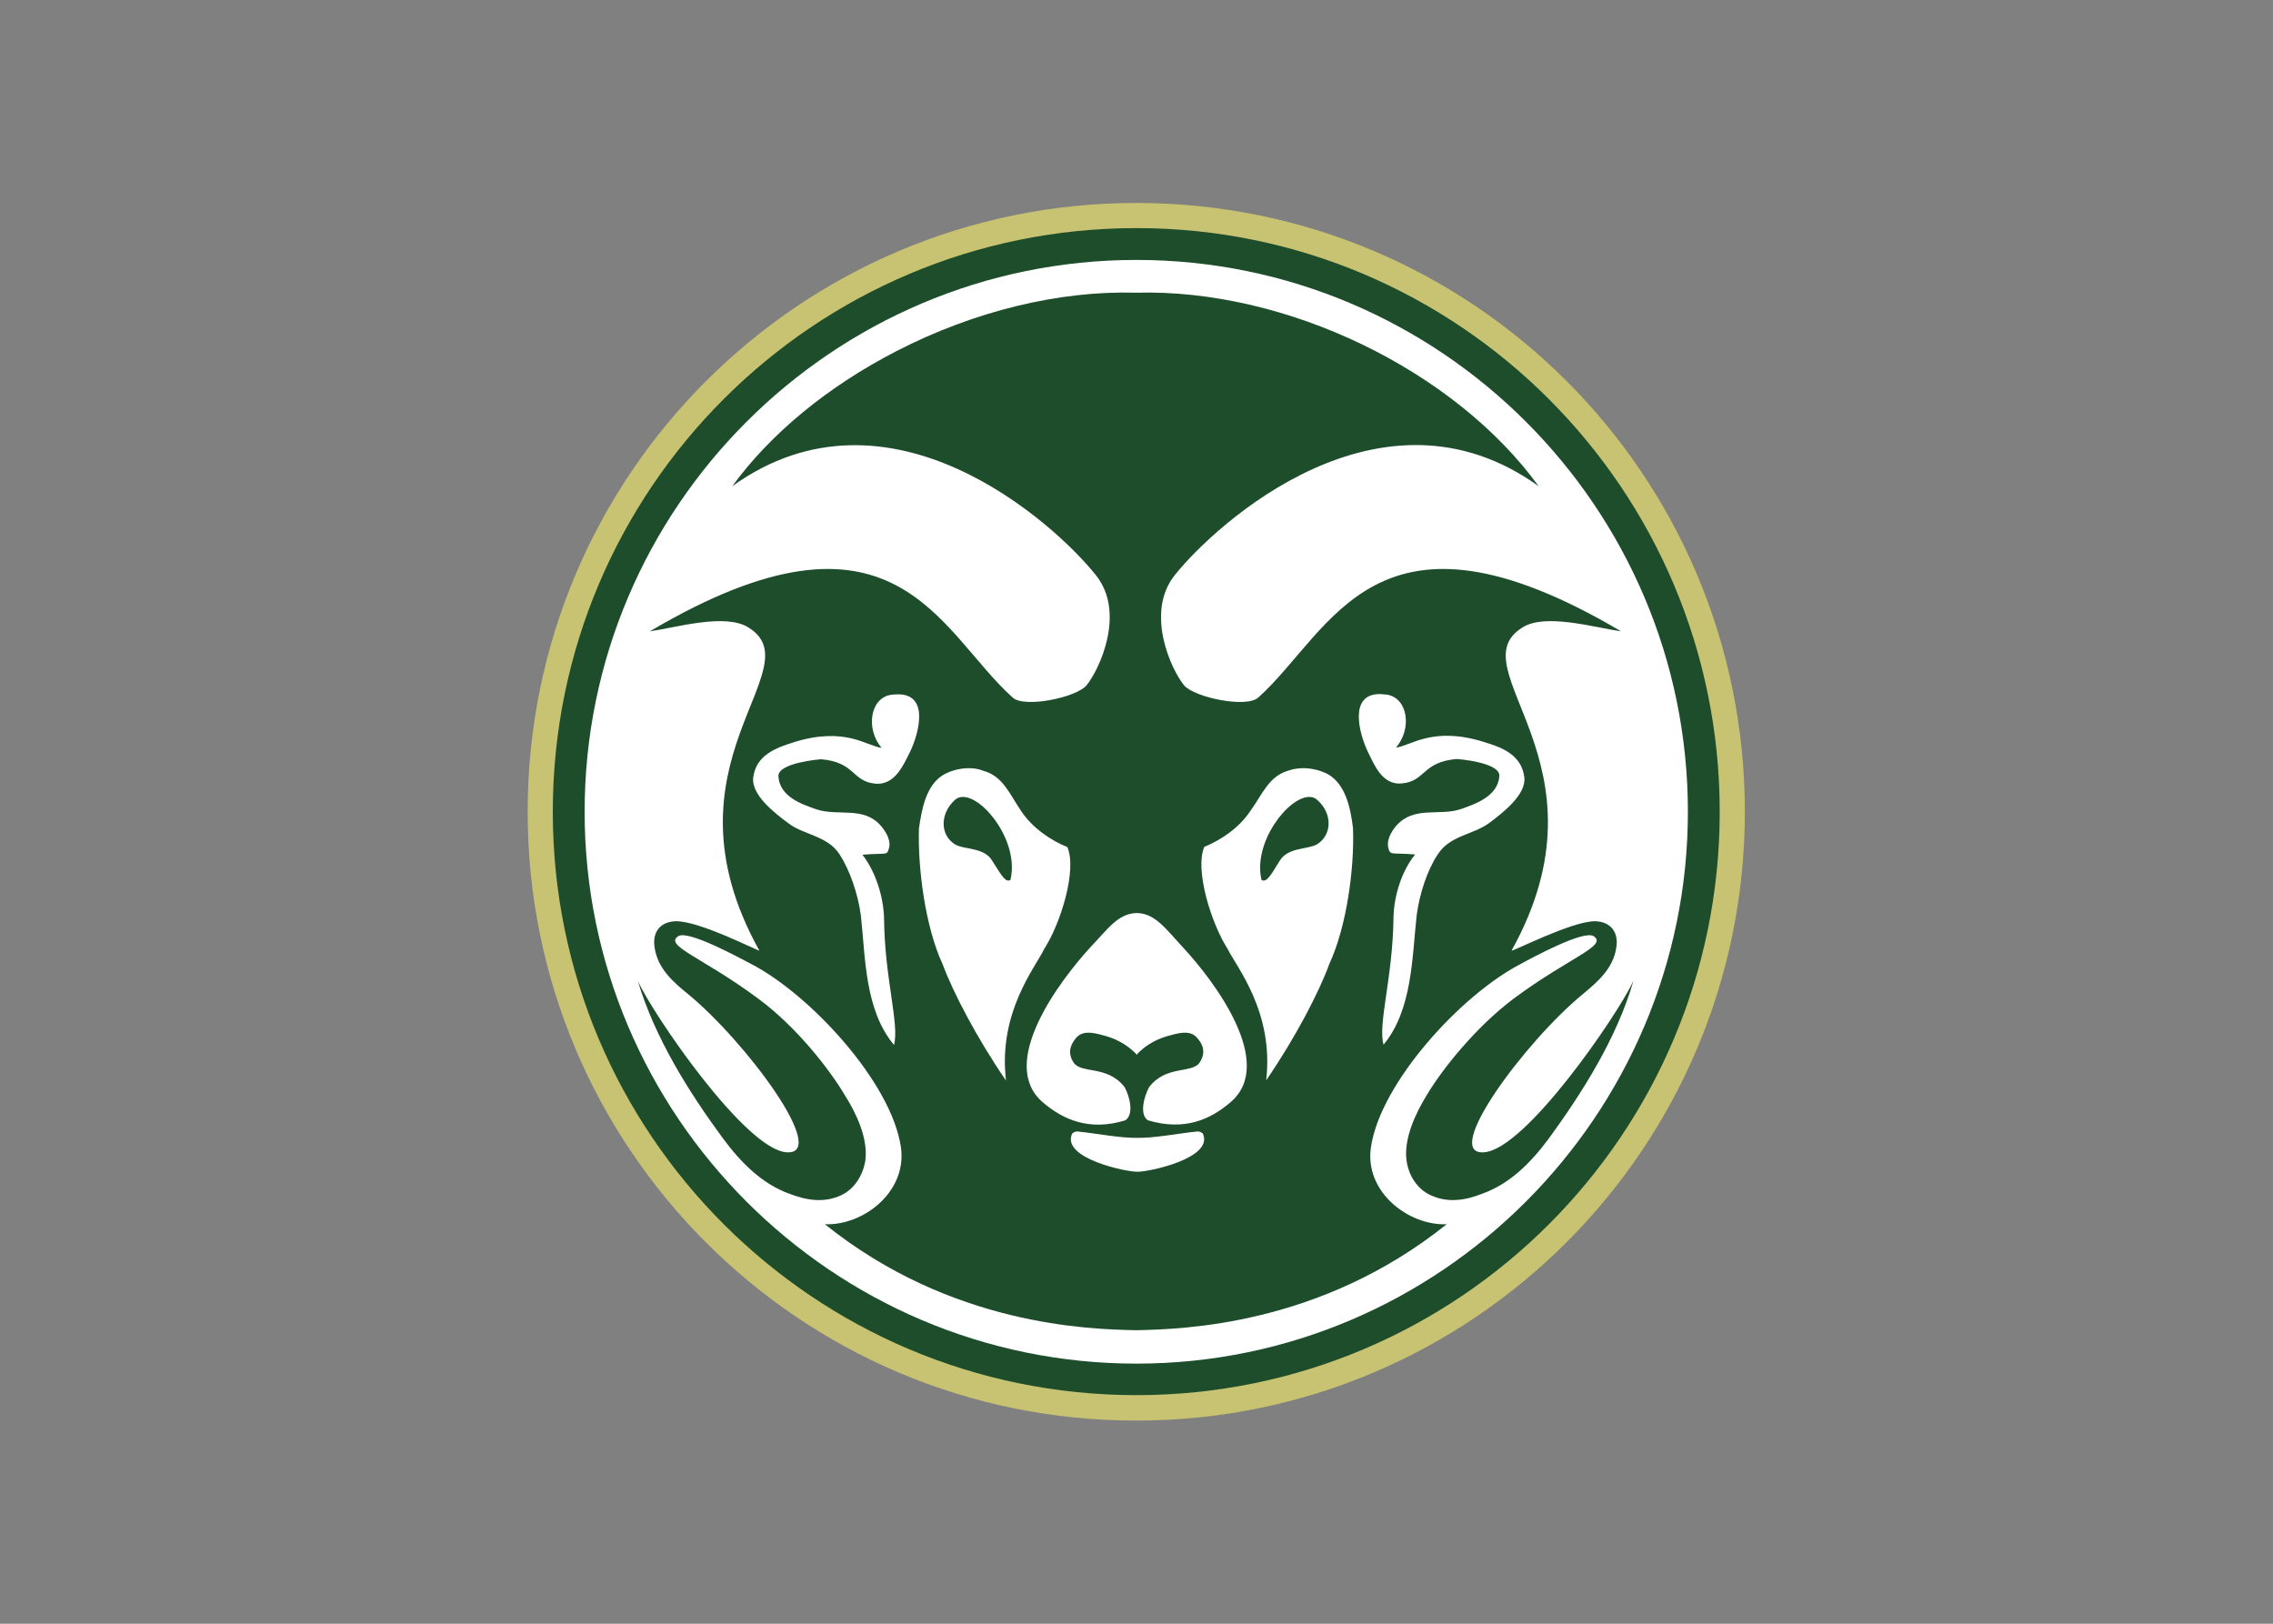
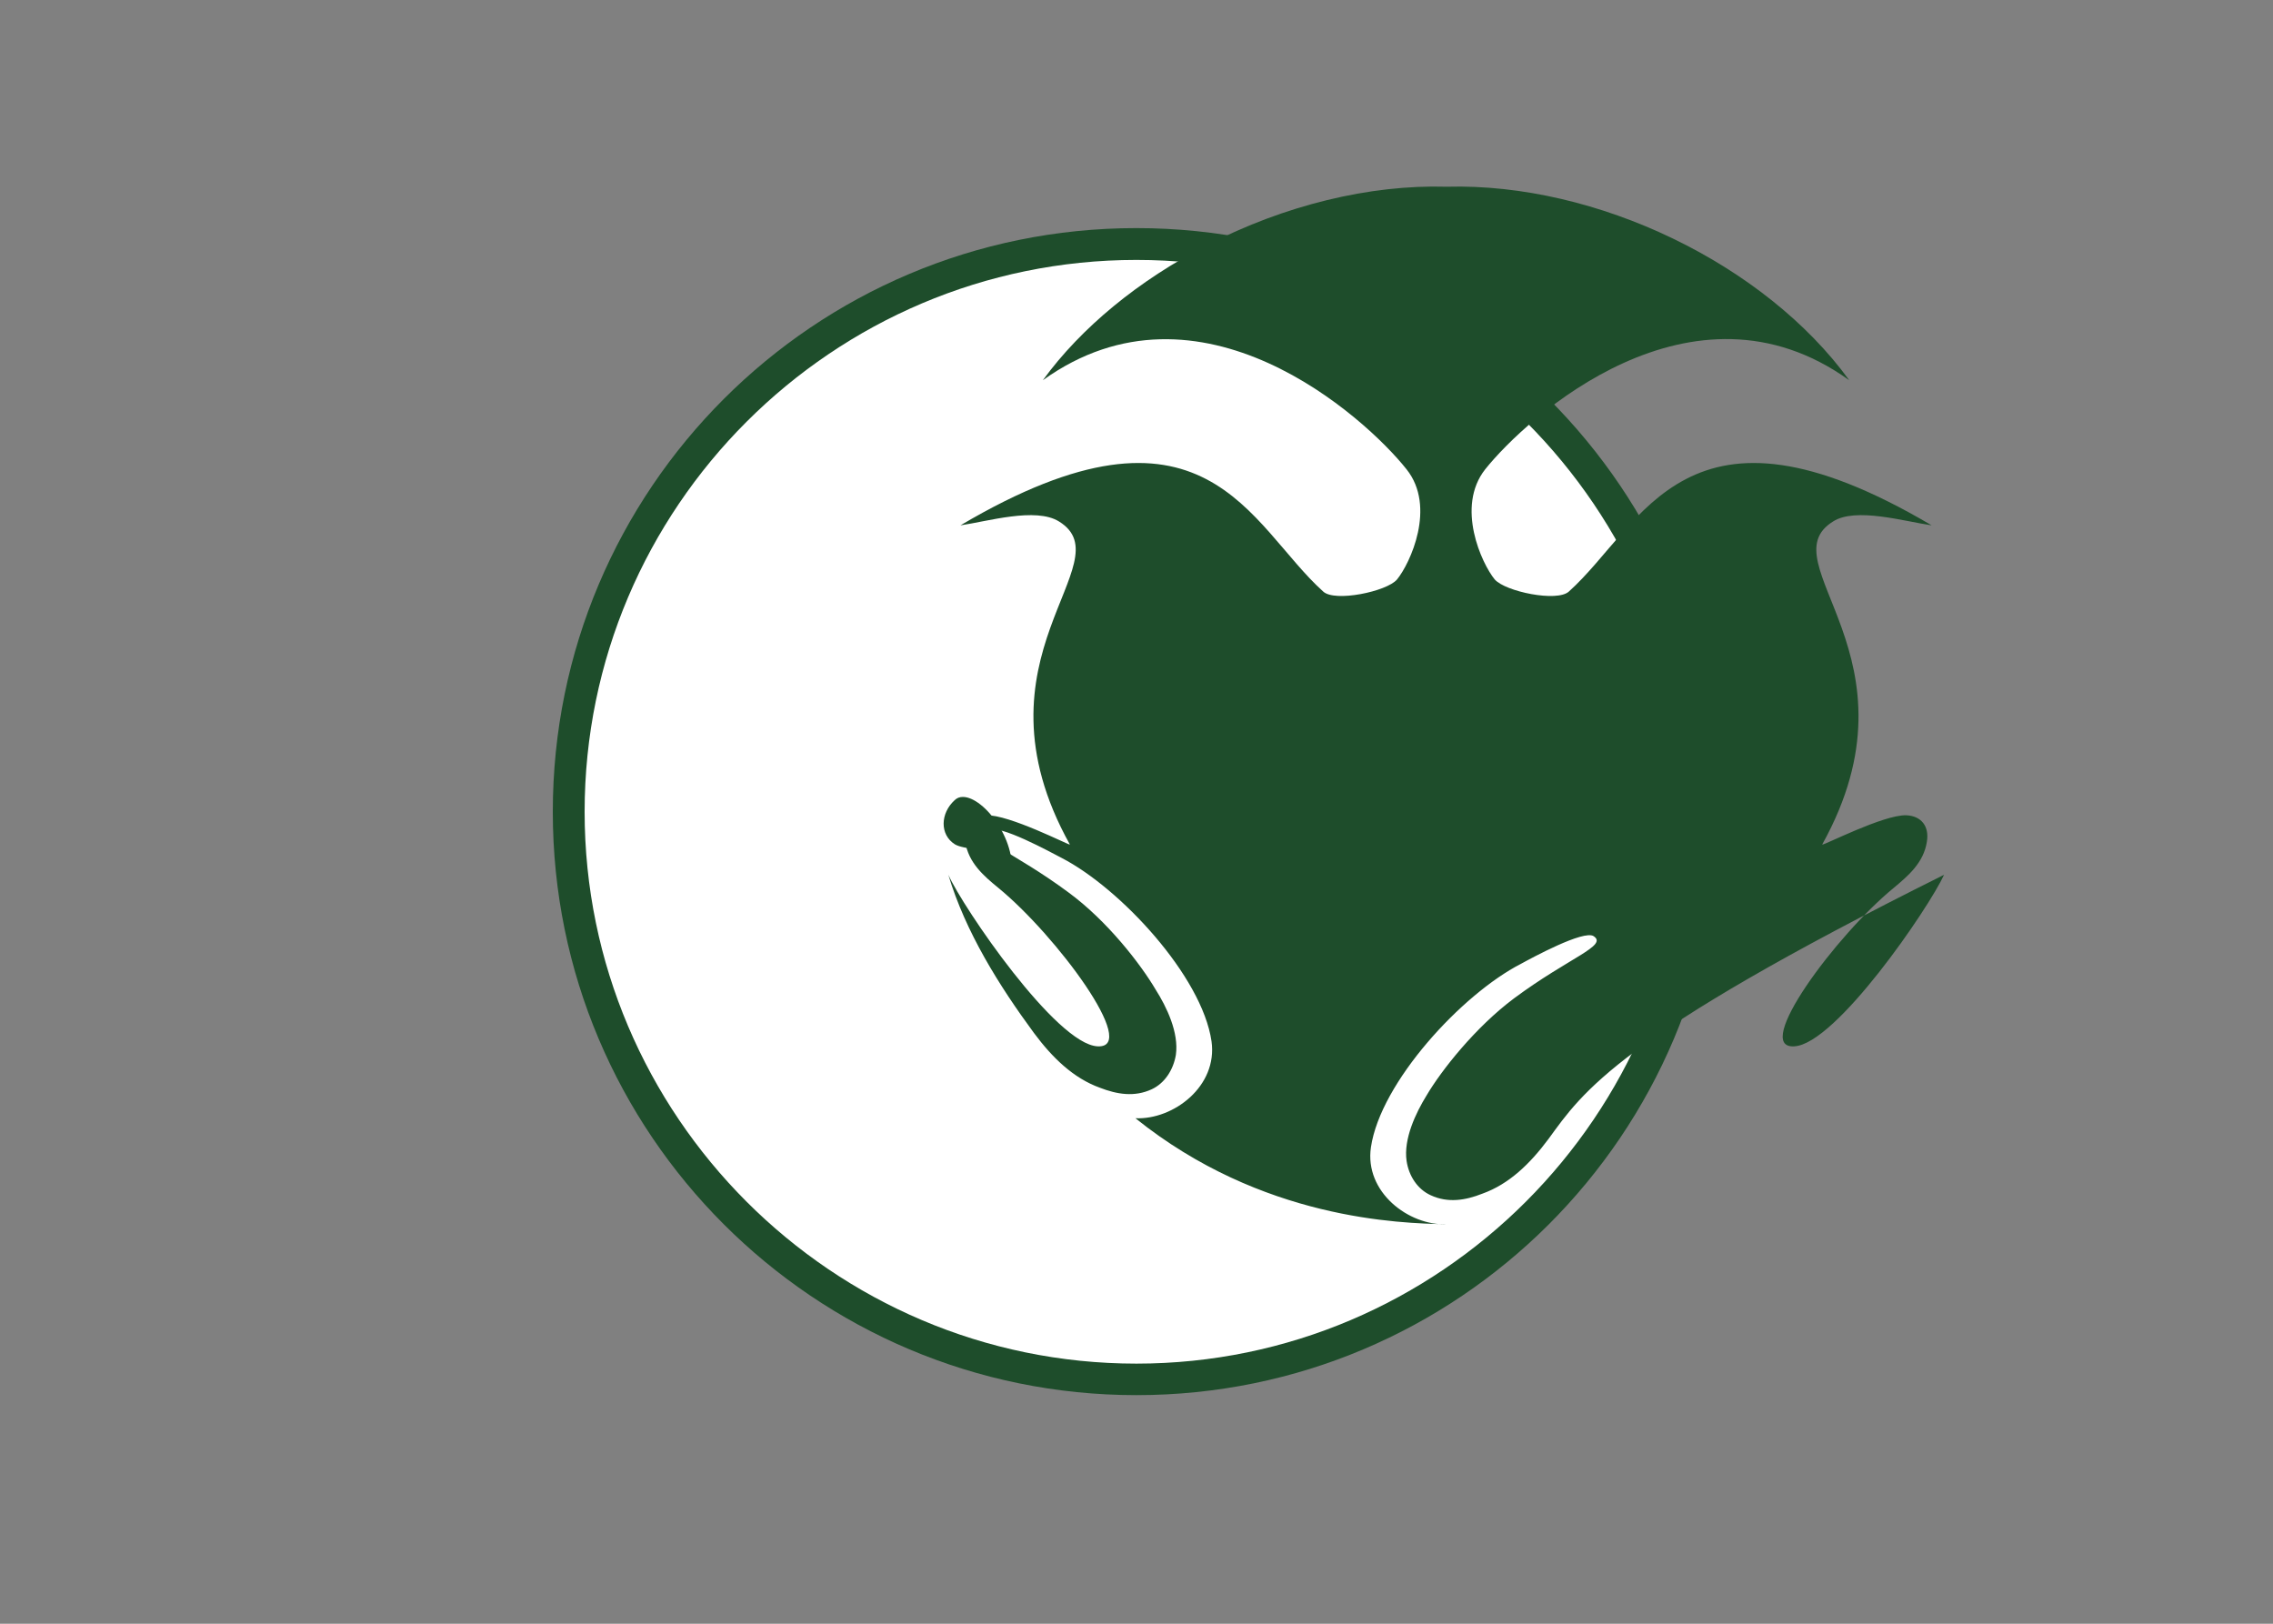
<svg xmlns="http://www.w3.org/2000/svg" version="1.1" id="katman_1" x="0px" y="0px" viewBox="0 0 560 400" style="enable-background:new 0 0 560 400;" xml:space="preserve">
  <rect x="0" y="0" width="560" height="400" fill="#808080" stroke="none" />
  <style type="text/css">
	.st0{fill:#C8C372;}
	.st1{fill:#1E4D2B;}
	.st2{fill:#FFFFFF;}
</style>
  <g transform="matrix(.784 0 0 .784 130 49.998)">
-     <path class="st0" d="M382.5,191.3c0,105.6-85.6,191.3-191.3,191.3S0,296.9,0,191.3C0,85.6,85.6,0,191.3,0S382.5,85.6,382.5,191.3" />
    <path class="st1" d="M374.6,191.3c0,101.3-82.1,183.3-183.3,183.3C90,374.6,7.9,292.5,7.9,191.3C7.9,90,90,7.9,191.3,7.9   C292.5,7.9,374.6,90,374.6,191.3" />
    <path class="st2" d="M191.3,17.9c-95.5,0-173.4,77.8-173.4,173.4c0,95.4,77.8,173.4,173.4,173.4c95.4,0,173.3-78,173.3-173.4   C364.6,95.7,286.7,17.9,191.3,17.9" />
-     <path class="st1" d="M320.8,294.1c-5.8,7.8-12.4,14.2-20.8,17.2c-5.3,2.1-10.8,3-16.2,0.5c-4.2-1.9-6.9-6.1-7.6-10.8   c-1-6.9,2.9-15.1,6.3-20.6c4.6-7.8,15.3-21.4,27.5-30.5c17.4-12.9,29.5-16.5,25-19.5c-3.1-2.1-19.6,6.9-22.9,8.7   c-18.5,9.5-44.1,37.2-47.1,57.6c-2.1,14.1,11.9,24.7,23.8,24.2c-39.8,31.9-83.1,33-97.6,33.3l-0.1,0l0,0   c-14.6-0.3-58-1.4-97.7-33.3c12,0.5,25.9-10.1,23.9-24.2c-3-20.5-28.7-48.1-47.1-57.6c-3.3-1.7-19.8-10.8-22.9-8.7   c-4.5,3,7.6,6.6,25,19.5c12.3,9,22.8,22.7,27.4,30.5c3.5,5.5,7.4,13.6,6.4,20.6c-0.8,4.7-3.5,8.9-7.6,10.8   c-5.4,2.5-10.9,1.6-16.3-0.5c-8.3-3-14.9-9.4-20.7-17.2c-10.9-14.8-21.5-31.7-26.9-49.7c4.6,10.3,33.9,53.3,46.9,53.9   c13.4,0.7-13-34.9-31.2-49.8c-4.4-3.6-9.4-7.8-10.4-14.5c-0.8-4.8,1.7-8.1,6.5-8.3c7.3-0.3,26.2,9.5,26.4,9.2   c-32.8-58.9,17.4-88.6-3.4-101.5c-7.3-4.6-22.6,0-31,1.2c77.2-45.6,90.7-0.1,114,20.8c3.6,3.4,20,0,23.2-3.8   c4.1-5,12.4-22.8,3-34.6c-13-16.4-65-63.4-114.3-28c12-16.5,30.1-31.4,51.7-42.5c24.3-12.5,51-19,75.1-18.3h0.1   c47.2-1.3,100.1,24.4,126.5,60.8c-49.4-35.5-101.3,11.6-114.4,28c-9.3,11.8-1.1,29.6,3,34.6c3.3,3.8,19.6,7.2,23.3,3.8   c23.3-20.9,36.8-66.4,114-20.8c-8.4-1.2-23.9-5.8-31-1.2c-20.8,12.9,29.3,42.6-3.4,101.5c0.3,0.4,19.2-9.4,26.4-9.2   c4.8,0.2,7.3,3.5,6.5,8.3c-1,6.7-6.1,10.9-10.4,14.5c-18.2,14.9-44.6,50.6-31.3,49.8c13.1-0.6,42.4-43.6,47.1-53.9   C342.3,262.3,331.6,279.3,320.8,294.1L320.8,294.1z" />
+     <path class="st1" d="M320.8,294.1c-5.8,7.8-12.4,14.2-20.8,17.2c-5.3,2.1-10.8,3-16.2,0.5c-4.2-1.9-6.9-6.1-7.6-10.8   c-1-6.9,2.9-15.1,6.3-20.6c4.6-7.8,15.3-21.4,27.5-30.5c17.4-12.9,29.5-16.5,25-19.5c-3.1-2.1-19.6,6.9-22.9,8.7   c-18.5,9.5-44.1,37.2-47.1,57.6c-2.1,14.1,11.9,24.7,23.8,24.2l-0.1,0l0,0   c-14.6-0.3-58-1.4-97.7-33.3c12,0.5,25.9-10.1,23.9-24.2c-3-20.5-28.7-48.1-47.1-57.6c-3.3-1.7-19.8-10.8-22.9-8.7   c-4.5,3,7.6,6.6,25,19.5c12.3,9,22.8,22.7,27.4,30.5c3.5,5.5,7.4,13.6,6.4,20.6c-0.8,4.7-3.5,8.9-7.6,10.8   c-5.4,2.5-10.9,1.6-16.3-0.5c-8.3-3-14.9-9.4-20.7-17.2c-10.9-14.8-21.5-31.7-26.9-49.7c4.6,10.3,33.9,53.3,46.9,53.9   c13.4,0.7-13-34.9-31.2-49.8c-4.4-3.6-9.4-7.8-10.4-14.5c-0.8-4.8,1.7-8.1,6.5-8.3c7.3-0.3,26.2,9.5,26.4,9.2   c-32.8-58.9,17.4-88.6-3.4-101.5c-7.3-4.6-22.6,0-31,1.2c77.2-45.6,90.7-0.1,114,20.8c3.6,3.4,20,0,23.2-3.8   c4.1-5,12.4-22.8,3-34.6c-13-16.4-65-63.4-114.3-28c12-16.5,30.1-31.4,51.7-42.5c24.3-12.5,51-19,75.1-18.3h0.1   c47.2-1.3,100.1,24.4,126.5,60.8c-49.4-35.5-101.3,11.6-114.4,28c-9.3,11.8-1.1,29.6,3,34.6c3.3,3.8,19.6,7.2,23.3,3.8   c23.3-20.9,36.8-66.4,114-20.8c-8.4-1.2-23.9-5.8-31-1.2c-20.8,12.9,29.3,42.6-3.4,101.5c0.3,0.4,19.2-9.4,26.4-9.2   c4.8,0.2,7.3,3.5,6.5,8.3c-1,6.7-6.1,10.9-10.4,14.5c-18.2,14.9-44.6,50.6-31.3,49.8c13.1-0.6,42.4-43.6,47.1-53.9   C342.3,262.3,331.6,279.3,320.8,294.1L320.8,294.1z" />
    <g transform="matrix(.8 0 0 .8 0 -.003)">
-       <path class="st2" d="M334.9,192.9c-12.4-0.2-8.4,15.2-4.9,22.6c2.5,5,5.6,13.2,13.3,12.5c9.5-0.8,8-8.5,21.7-9.6    c0,0,17,1.2,16.7,6.7c-0.6,8-9.5,11-15.2,13c-8.5,2.8-18.3-1.4-25.3,6.5c-2.2,2.6-3.9,5.9-3.1,8.8c0.8,3,1.1,1.7,10.5,2.5    c-5.3,6.5-8.4,16.4-8.5,25.1c-0.3,23.4-6.2,41.5-3.9,49.6c11.3-13.6,11.2-34.2,13-50.7c1.1-8.5,4.2-18,8.4-24.2    c4.8-7.3,13.9-7.6,20-12.1c5.7-4.2,14.7-11.3,13.9-18l0,0c-1.1-9-9-11.8-15.9-13.9c-20.2-6.3-28.7,1.6-34.5,2.2    c6.3-7.3,4.8-19.4-3.6-20.8C336.6,193,335.7,193,334.9,192.9L334.9,192.9z M145.3,193c-0.8,0-1.7,0.1-2.7,0.2    c-8.2,1.4-9.8,13.5-3.6,20.8c-5.7-0.6-14.2-8.5-34.4-2.2c-7,2.2-14.9,5-16,13.9c-0.8,6.7,8.2,13.8,13.9,18    c5.9,4.5,15.2,4.8,20,12.1c4,6.2,7.3,15.6,8.4,24.2c1.8,16.4,1.5,37,13,50.7c2.2-8.1-3.7-26.2-3.9-49.6    c-0.2-8.7-3.4-18.6-8.5-25.1c9.4-0.8,9.6,0.5,10.4-2.5c0.9-2.9-0.9-6.2-3.1-8.8c-6.8-7.9-16.6-3.7-25.3-6.5c-5.7-2-14.5-4.9-15-13    c-0.3-5.4,16.7-6.7,16.7-6.7c13.6,1.1,12.1,8.8,21.5,9.6c7.7,0.6,11-7.6,13.5-12.5C153.8,208.1,157.8,192.8,145.3,193L145.3,193z     M305.1,222c-2,0-4.1,0.2-6.1,0.9c-7.9,2.2-10.4,9.4-15.1,15.9c-4.5,6.8-11.9,11.6-18.1,14.1c-3.9,9,2.8,30.2,9.1,40    c3.6,7.3,18.3,24.9,15.2,51.7c11.6-16.9,20.9-34.9,24.8-45.7c6.8-14.6,9.9-37.6,9.3-53.3c-0.9-7.6-2.8-17.2-9.8-21.2    C311.8,223,308.5,222.1,305.1,222L305.1,222z M172.9,222c-3.4,0.1-6.7,1-9.4,2.5c-7,4-8.7,13.6-9.8,21.2    c-0.5,15.6,2.5,38.7,9.3,53.3c4,10.8,13.3,28.8,24.9,45.7c-3.2-26.8,11.6-44.5,15-51.7c6.4-9.8,13-31,9.1-40    c-6.2-2.5-13.6-7.3-18.1-14.1c-4.5-6.5-7.1-13.8-15-15.9C177,222.2,175,222,172.9,222L172.9,222z M239.2,278.9L239.2,278.9    c-7.4,0.2-11.4,6.4-18.3,13.6c-11.9,13-36.4,45.4-18.6,60.7c7.9,6.8,18.3,11.5,32.5,7.1c3.6-2.5,1.5-9.7-0.3-13    c-6.7-8.7-17-5.2-20-9.6c-2.8-4.2-0.9-7.5,0.8-9.6c2.5-3.1,6.5-2.3,9.9-1.4c6,1.4,10.2,3.9,13.9,7.6v0.3c0.1,0,0.1-0.1,0.1-0.1    c0.1,0.1,0.1,0.1,0.2,0.1v-0.3c3.6-3.7,7.9-6.2,13.9-7.6c3.3-0.9,7.4-1.7,9.8,1.4c1.9,2.1,3.6,5.4,0.8,9.6    c-3,4.3-13.2,0.9-19.8,9.6c-1.8,3.3-4,10.6-0.5,13c14.4,4.3,24.6-0.3,32.5-7.1c18-15.3-6.5-47.7-18.6-60.7    c-6.7-7.2-10.9-13.4-18.1-13.6v0c-0.1,0-0.1,0-0.2,0L239.2,278.9L239.2,278.9z M215.6,364.7c-1,0.1-1.7,0.8-1.7,0.8    c-4.6,9.8,21.8,15.2,25.6,15c3.8,0.2,30.3-5.2,25.7-15c0,0-0.9-0.9-2.2-0.8c-7.9,0.8-16.5,2.6-23.5,2.5c-7,0.1-15.6-1.7-23.5-2.5    C215.9,364.7,215.7,364.7,215.6,364.7z" />
      <path class="st1" d="M307.1,233.3c-8.4-0.1-22.4,18.1-18.8,32.7c1.9,0.6,2.8-0.5,7.1-7.6c3.2-5.4,11.1-4.4,14.7-6.5    c6.1-3.9,5.9-12.2,0.2-17.3C309.4,233.7,308.3,233.3,307.1,233.3L307.1,233.3z M170.9,233.3c-1.2,0-2.3,0.4-3.2,1.3    c-5.6,5.1-5.9,13.5,0.1,17.3c3.7,2.2,11.6,1.1,14.7,6.5c4.4,7.1,5.3,8.2,7.1,7.6C193.3,251.4,179.3,233.2,170.9,233.3L170.9,233.3    z" />
    </g>
  </g>
</svg>